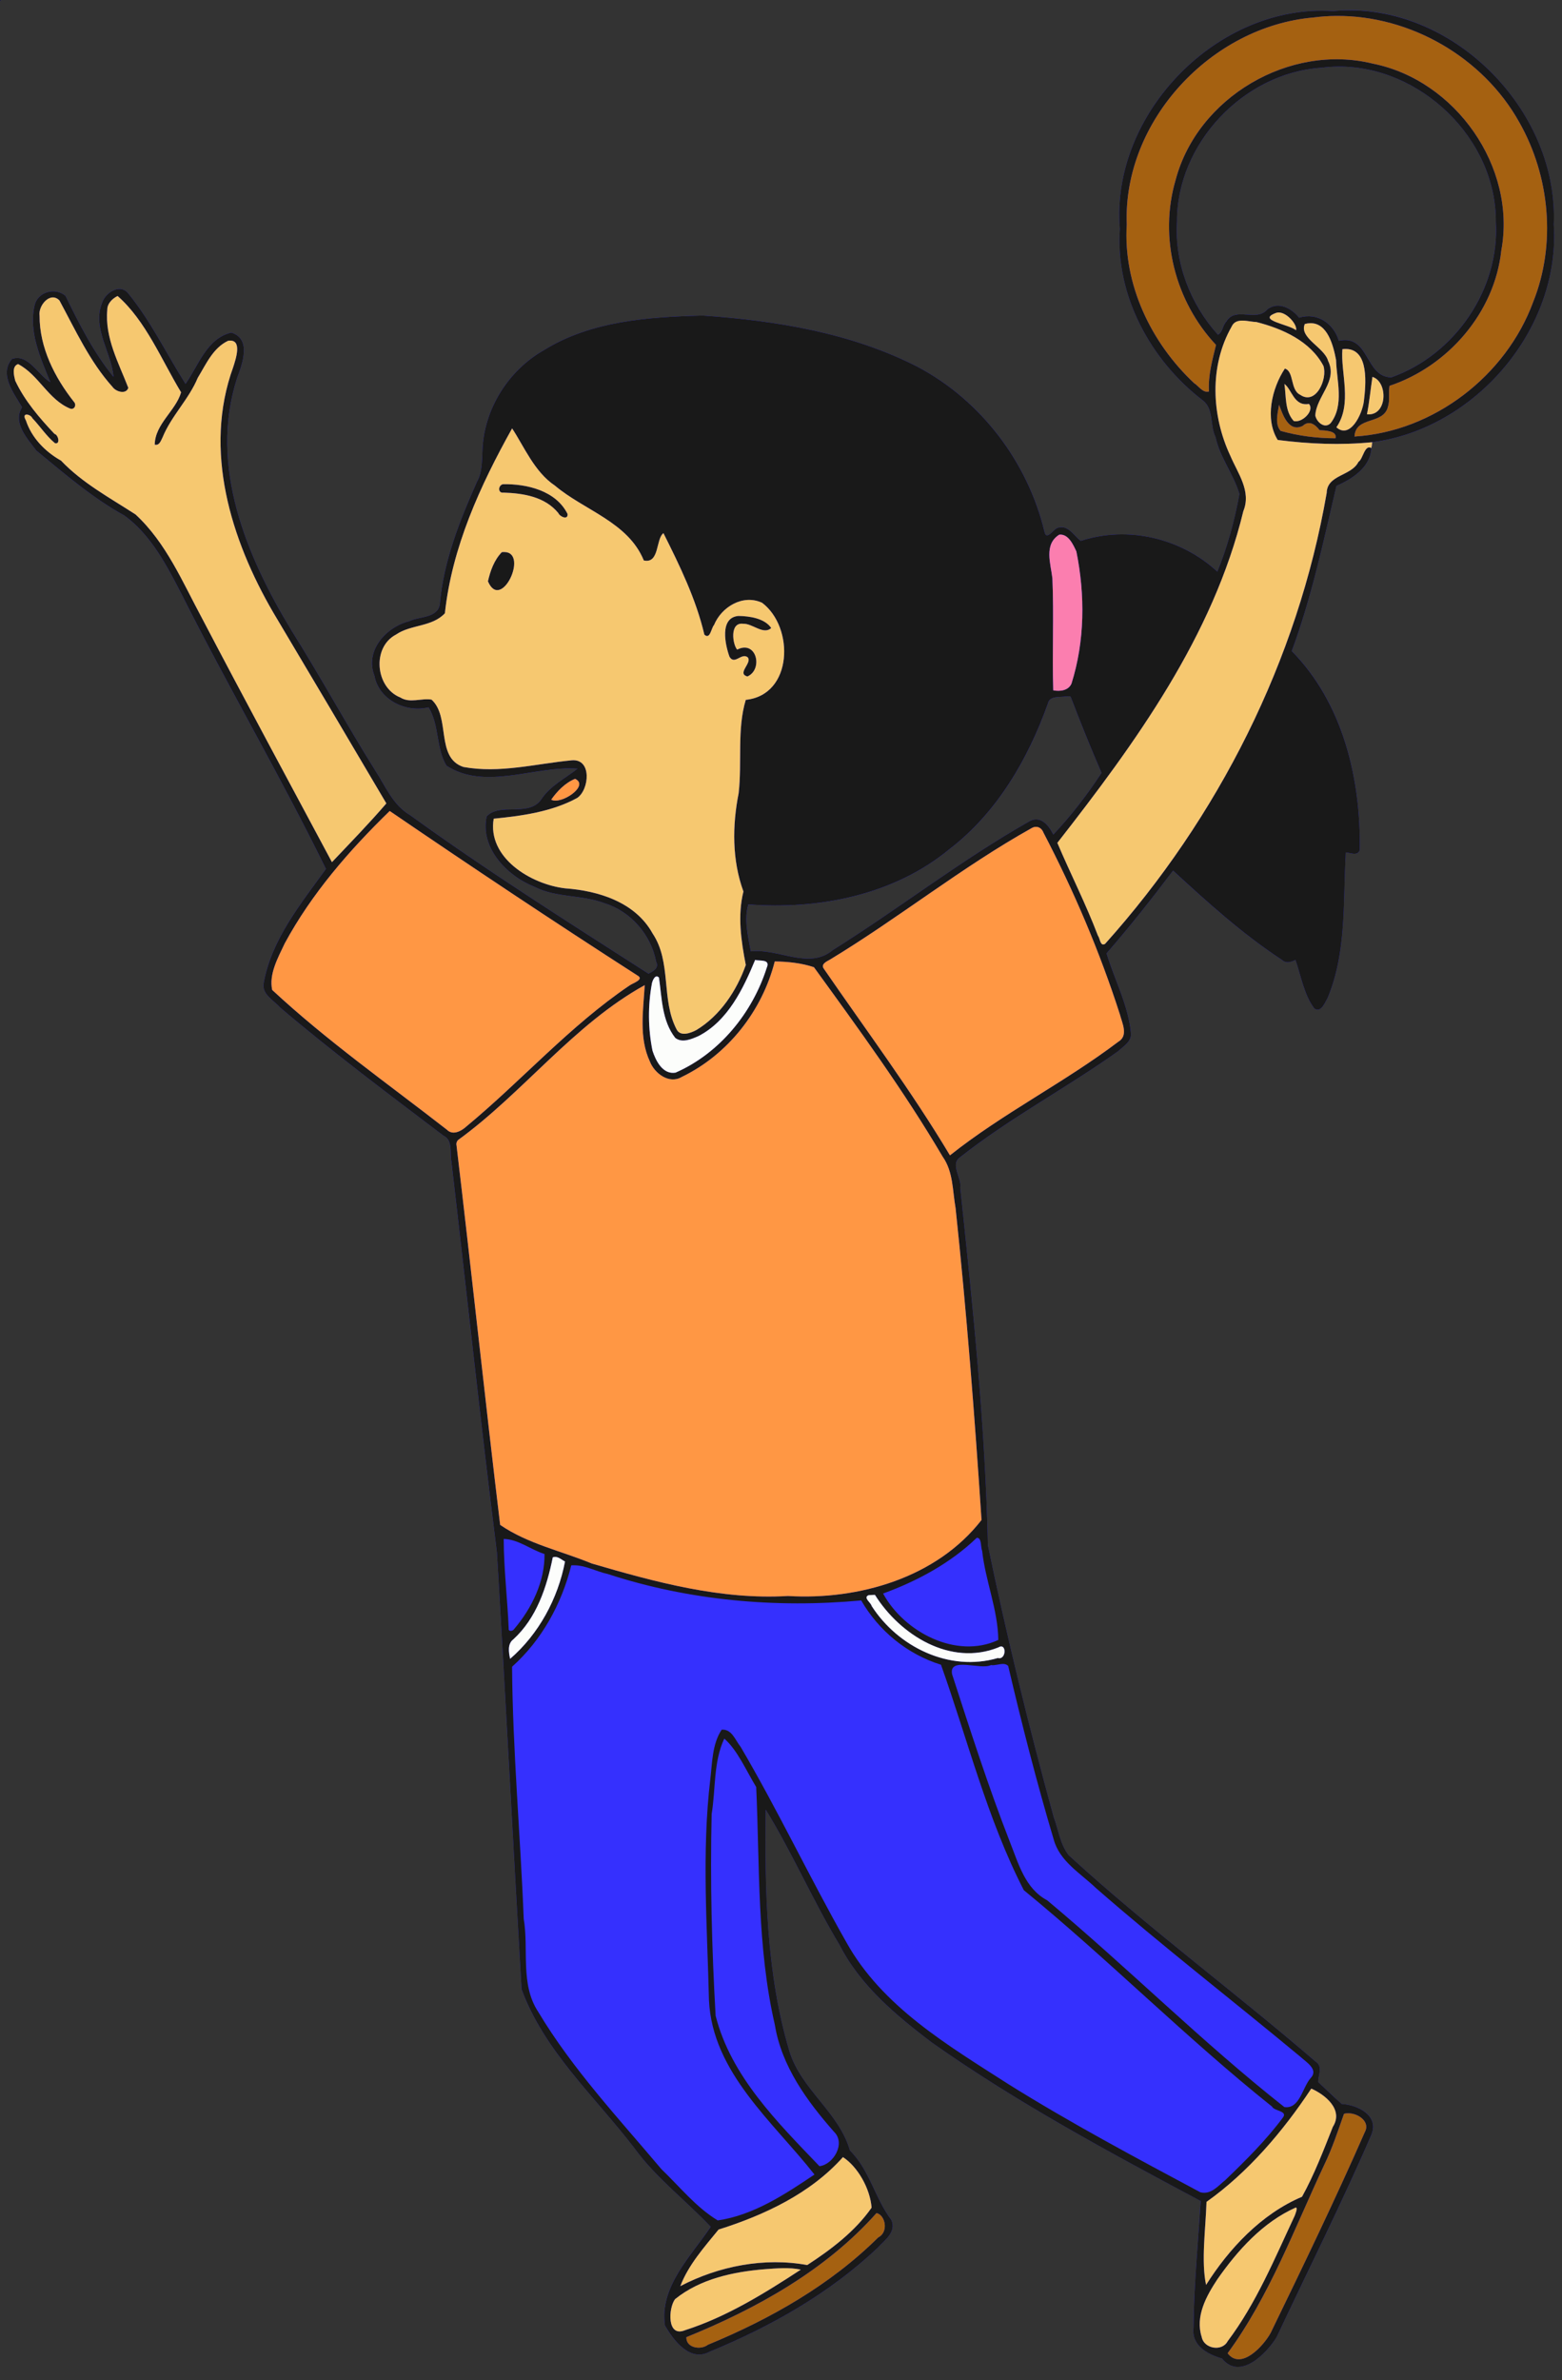
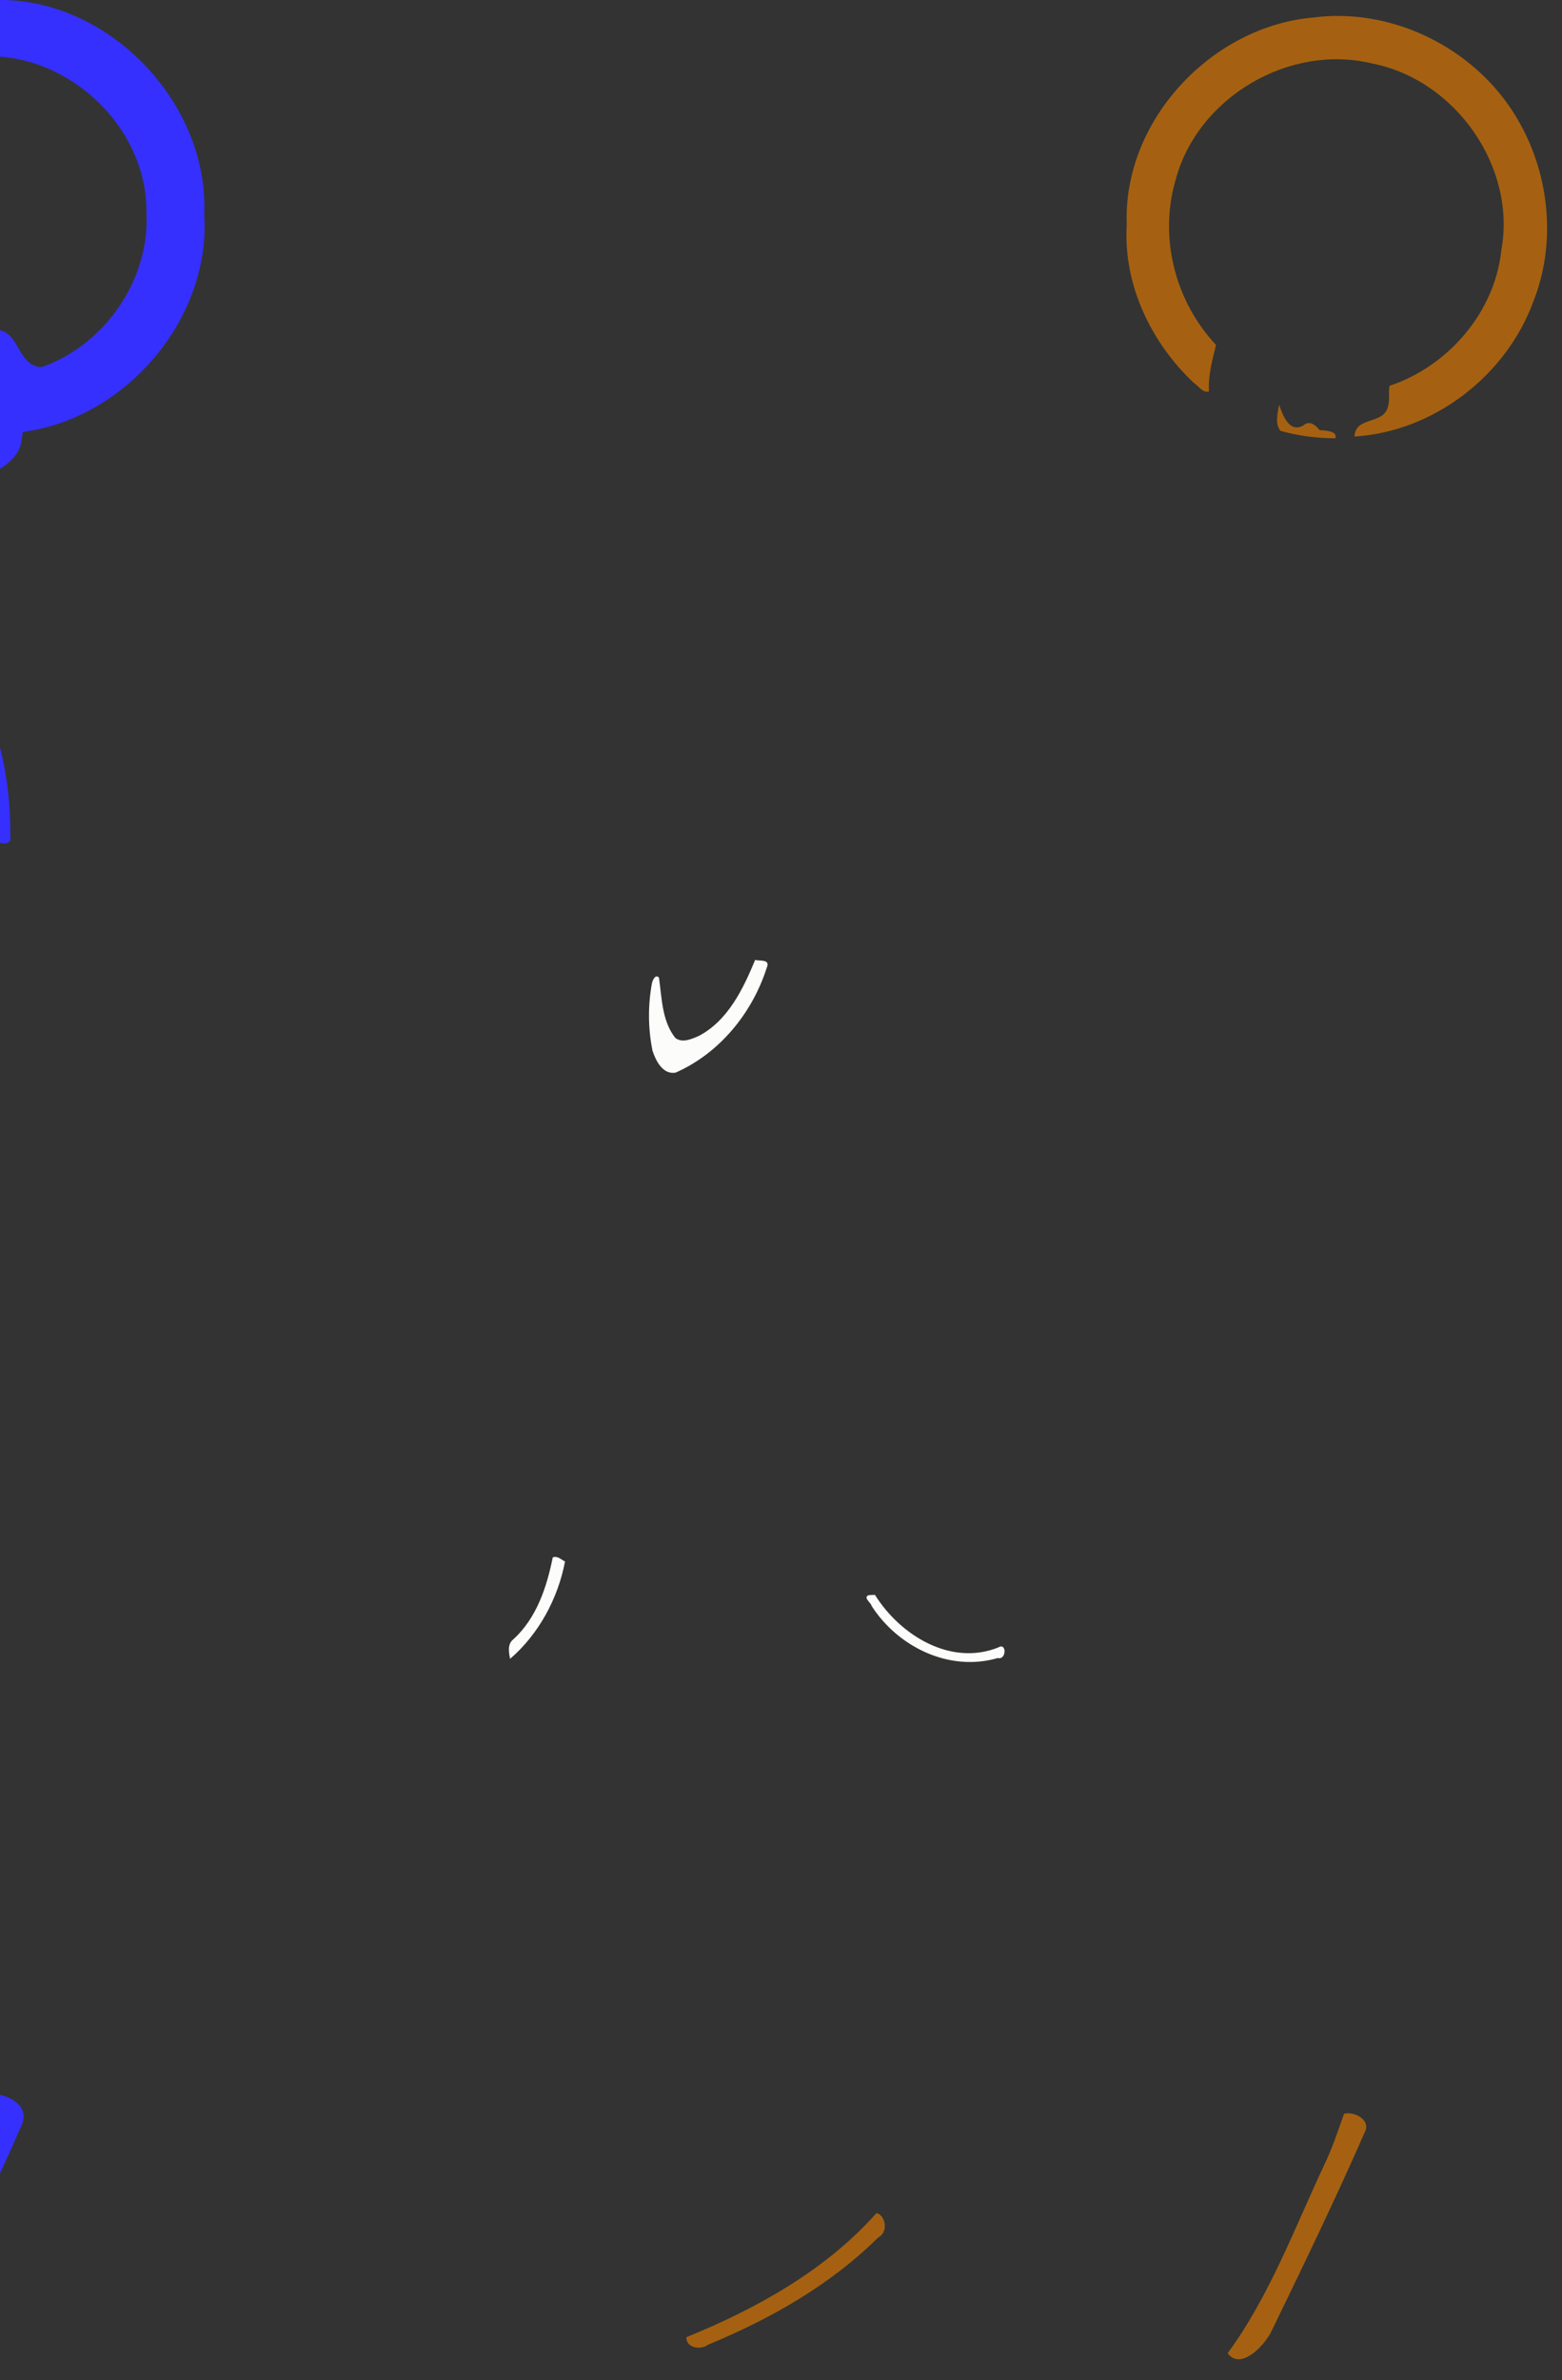
<svg xmlns="http://www.w3.org/2000/svg" id="svg2" height="1706pt" width="1120pt" version="1.1" viewBox="0 0 1120 1706">
  <rect x="0" y="0" width="1120" height="1706" fill="#333333" stroke="none" />
  <g id="g4231">
    <g>
-       <path id="rect4228" d="m0 0v0.78c0.19-0.2 0.58-0.59 0.78-0.78h-0.78zm967.62 7.389c-3.891 0.004-7.801 0.188-11.725 0.561-82.8-5.52-159.79 73.64-152.9 156.1-3.33 47.87 22.239 94.59 59.719 123.17 7.8 6.27 4.75 17.829 8.92 26.109 3.06 14.69 12.91 26.641 17.12 40.791-3.44 18.94-8.57 37.759-15.85 55.639-25.96-24.02-64.199-33.129-97.959-22.039-4.75-3.37-9.191-12.261-17.031-9.211-2.95 1.41-7.729 9.241-9.009 2.541-11.97-49.87-45.49-93.99-90.88-118.07-47.51-24.37-101.53-33.159-154.27-36.789-38.77 1.02-79.919 3.829-113.76 24.809-25.57 14.5-43.14 42.54-44.05 72.02-0.41 7.42-0.071 15.43-3.861 22.13-12.47 28.04-24.059 57.17-26.739 88.03-1.56 10-14.8 8.61-22 12.12-16.6 4.21-31.87 21.16-24.85 39.07 3.2 17.2 22.369 26.68 38.789 22.63 7.84 12.58 5.29 29.429 12.87 41.859 27.93 18.09 63.51-0.179 93.92 2.141-8.4 6.74-19.59 12.179-25.97 22.009-8.84 12.88-30.01 1.99-39.15 12.25-4.87 22.49 14.571 42.631 34.341 50.431 15.74 8.03 34.04 5.5 50.28 11.78 18.75 5.79 33.359 22.769 36.909 41.959 2.4 4.46-2.399 6.921-5.509 8.491-57.63-37.01-115.66-73.59-171.13-113.77-12.25-7.18-17.51-20.74-24.92-32.08-20.62-32.98-39.19-67.181-59.9-100.11-32.43-53.41-59.379-118.03-39.059-180.93 3.83-10.22 10.52-28.279-4.17-32.589-17.52 4.04-23.59 23.719-32.78 36.709-13.7-21.6-24.941-45.149-41.261-65.059-5.92-7.06-16.389-0.16-18.619 7.1-7.2 18.05 6.989 35.899 8.219 52.909-14.28-17.48-24.529-37.86-34.419-58.05-7.47-6.33-19.981-2.86-22.141 6.85-4.38 18.86 4.24 37.79 11.28 55.03-8.65-4.93-15.98-20.71-27.5-16.6-9.43 11.05 1.53 24.771 7.23 34.591-6.96 11.21 3.871 22.5 10.211 31.05 20.11 16.48 40.18 33.93 63.32 46.67 19.14 14.03 30.46 36.159 41.15 56.859 33.18 66.07 70.729 130.02 103.21 196.34-18.02 25.01-38.87 50.31-44.57 81.5-1.77 8.37 7.12 12.56 11.72 17.85 37.79 32.13 77.539 61.85 117.06 91.78 7 3.38 4.53 12.329 5.72 18.339 10.93 93.39 20.93 187.2 32.65 280.3 6.26 104.42 11.581 209 17.691 313.35 16.28 44.36 52.869 77.171 81.059 114.01 15.4 21.25 36.831 37.35 54.561 56.17-14.08 21.02-36.9 43.009-32.8 70.819 5.97 10.36 17.769 26.42 31.919 18.8 43.81-17.98 85.991-41.749 120.53-74.469 5.02-5.45 13.739-11.451 9.889-20.031-11.79-15.47-15.529-35.71-29.739-49.8-7.77-27.44-35.141-43.749-43.431-71.419-16.61-55.74-17.659-115.87-16.909-172.85 18.44 29.75 34.05 65.67 52.9 96.85 14.81 29.18 40.42 50.559 66.08 69.939 61.02 43.15 127.05 78.571 192.83 113.66-1.78 30.24-4.75 60.48-5.13 90.78-1.54 12.82 9.92 19.08 20.45 22.13 12.86 15.9 31.91-3.381 39.15-15.241 22.78-48.35 46.8-96.15 68.05-145.2 5.57-14.06-10.229-21.419-21.339-21.909-5.71-5.07-11.131-10.621-16.841-15.691-0.19-5.15 3.701-11.049-1.909-14.839-58.27-50.16-120.35-95.91-177.04-147.92-6.15-7.79-7.319-18.21-10.709-27.3-17.74-64.43-33.691-129.39-47.191-194.84-1.84-85.09-10.79-171.06-19.83-256.14 1.23-7.08-7.64-16.941 0-22.011 35.64-28.18 76.1-49.52 113.05-75.85 3.74-3.41 9.61-6.82 9.4-12.63-1.79-20.1-11.96-38.93-17.52-57.62 16.64-19.13 32.381-39.069 47.641-59.309 24.55 22.69 49.879 45.469 78.019 63.959 2.95 2.87 6.62 1.591 9.8 0.111 4.06 11.63 5.971 24.59 13.411 34.67 4.8 3.7 7.829-4.311 9.739-7.791 13.64-32.83 10.871-69.34 12.861-103.95 3.54 0.18 8.179 2.76 10.039-1.57 0.85-51.11-11.89-105.43-48.7-142.81 14.11-38.28 22.69-78.61 31.95-118.38 11.34-4.89 24.6-13.42 25.05-27.15 0.34-1.37 0.59-2.761 0.7-4.161 73.85-9.6 134.99-81.12 130.1-156 3.4-79.255-67.4-153.71-146.48-153.63zm-8.162 40.347c58.902-0.505 113.44 51.503 113.1 111.18 2.94 48.46-29.52 95.509-74.95 111.59-19.12-0.26-15.321-31.08-37.591-26.2-3.7-12.36-15.429-20.619-28.519-16.559-5.37-6.65-14.59-11.989-22.7-6.059-7.99 9.55-22.75-2.36-29.45 8.73-2.6 2.69-2.82 8.04-6.1 9.5-19.61-21.85-31.19-51.36-29.35-80.9-0.32-56.02 47.849-106.89 103.74-110.47 3.951-0.514 7.897-0.78 11.823-0.814zm-202.67 337.65c-0.522 0.511-0.988 1.045-1.401 1.6 0.414-0.555 0.878-1.089 1.4-1.6zm9.552 113.72c0.733-0.029 1.372 0.112 1.567 0.902 6.94 18.14 14.21 36.181 21.93 53.991-10.14 15.5-21.84 30.72-34.57 44.23-3.38-6.99-9.449-14.05-17.339-9.4-48.86 27.69-93.27 62.469-140.85 92.239-16.92 14.31-39.221-1.479-58.741 0.861-1.92-10.91-5-22.64-1.75-33.63 50.52 3.88 104.26-6.65 144.15-39.57 34.03-26.1 56.31-64.37 70.6-104.25 1.23-5.95 8.35-4.541 12.88-5.261 0.565 0.115 1.391-0.082 2.123-0.111z" fill="#3530fe" />
-       <path id="path4" d="m0 0v0.975c0.237-0.25 0.725-0.737 0.975-0.975h-0.975zm1209.5 9.236c-4.8 0.005-9.7 0.235-14.6 0.701-103.5-6.9-199.77 92.052-191.2 195.12-4.12 59.84 27.8 118.24 74.7 153.97 9.7 7.83 5.9 22.28 11.1 32.63 3.9 18.36 16.2 33.3 21.4 50.99-4.3 23.68-10.7 47.2-19.8 69.55-32.4-30.03-80.2-41.41-122.42-27.55-5.94-4.21-11.49-15.33-21.29-11.51-3.69 1.76-9.67 11.55-11.27 3.17-14.96-62.33-56.86-117.49-113.59-147.59-59.39-30.46-126.92-41.44-192.84-45.98-48.47 1.27-99.9 4.78-142.2 31.01-31.96 18.13-53.93 53.18-55.06 90.03-0.52 9.27-0.09 19.28-4.83 27.66-15.59 35.05-30.07 71.46-33.42 110.03-1.95 12.5-18.5 10.77-27.5 15.15-20.75 5.27-39.84 26.46-31.07 48.84 4 21.5 27.96 33.35 48.49 28.29 9.8 15.73 6.61 36.79 16.09 52.32 34.91 22.62 79.39-0.22 117.4 2.68-10.5 8.43-24.49 15.22-32.47 27.51-11.04 16.1-37.51 2.49-48.93 15.31-6.09 28.12 18.21 53.29 42.92 63.04 19.68 10.04 42.55 6.88 62.85 14.73 23.44 7.24 41.7 28.46 46.14 52.45 3 5.57-3 8.65-6.89 10.61-72.02-46.26-144.56-91.99-213.9-142.21-15.31-8.98-21.89-25.93-31.15-40.1-25.77-41.23-48.99-83.98-74.87-125.14-40.54-66.76-74.23-147.54-48.83-226.16 4.79-12.78 13.15-35.35-5.21-40.74-21.9 5.05-29.49 29.65-40.97 45.89-17.13-27-31.18-56.44-51.58-81.33-7.4-8.82-20.487-0.2-23.274 8.88-9 22.56 8.734 44.87 10.274 66.13-17.851-21.84-30.662-47.32-43.024-72.56-9.338-7.91-24.976-3.57-27.676 8.56-5.475 23.58 5.3 47.24 14.1 68.79-10.813-6.16-19.975-25.89-34.375-20.75-11.788 13.81 1.912 30.97 9.037 43.24-8.7 14.01 4.838 28.13 12.763 38.81 25.138 20.6 50.226 42.42 79.155 58.34 23.92 17.54 38.07 45.2 51.43 71.07 41.48 82.59 88.41 162.53 129.01 245.43-22.52 31.26-48.58 62.89-55.71 101.88-2.21 10.46 8.9 15.7 14.65 22.31 47.24 40.16 96.93 77.31 146.33 114.76 8.75 4.2 5.66 15.4 7.15 22.9 13.66 116.7 26.16 234 40.81 350.4 7.82 130.5 14.48 261.2 22.11 391.6 20.35 55.5 66.09 96.5 101.33 142.6 19.25 26.5 46.04 46.7 68.2 70.2-17.6 26.3-46.13 53.7-41 88.5 7.46 12.9 22.21 33 39.9 23.5 54.76-22.5 107.49-52.2 150.66-93.1 6.28-6.8 17.17-14.3 12.36-25-14.74-19.4-19.41-44.7-37.17-62.3-9.71-34.3-43.93-54.7-54.29-89.2-20.76-69.7-22.07-144.9-21.14-216.1 23.05 37.2 42.57 82.1 66.13 121.1 18.51 36.4 50.52 63.1 82.6 87.4 76.27 53.9 158.81 98.2 241.06 142.1-2.3 37.8-6 75.6-6.4 113.4-2 16.1 12.4 23.9 25.5 27.7 16.1 19.9 39.9-4.2 49-19.1 28.4-60.4 58.5-120.2 85-181.5 7-17.5-12.8-26.7-26.6-27.4-7.2-6.3-14-13.2-21.1-19.6-0.2-6.4 4.6-13.8-2.4-18.5-72.8-62.7-150.4-119.9-221.29-184.9-7.69-9.8-9.15-22.8-13.38-34.1-22.18-80.6-42.12-161.8-58.99-243.6-2.3-106.4-13.49-213.8-24.79-320.2 1.54-8.8-9.55-21.1 0-27.5 44.55-35.2 95.13-61.88 141.35-94.79 4.6-4.26 12-8.52 11.7-15.79-2.2-25.12-14.94-48.66-21.89-72.02 20.79-23.91 40.49-48.84 59.59-74.14 30.7 28.36 62.3 56.84 97.5 79.95 3.7 3.59 8.3 1.99 12.2 0.14 5.1 14.54 7.5 30.74 16.8 43.34 6 4.62 9.8-5.39 12.2-9.74 17-41.04 13.6-86.67 16.1-129.94 4.4 0.23 10.2 3.45 12.5-1.96 1.1-63.89-14.9-131.79-60.9-178.51 17.7-47.85 28.4-98.26 40-147.98 14.1-6.11 30.7-16.77 31.3-33.93-6.1-3.45-7.4 10.01-11.5 12.38-6.4 12.9-28.1 11.34-28.5 27.84-26 150.11-97.1 290.89-198.61 404.04-4.45 2.67-4.46-4.88-6.38-7.22-10.75-28.35-24.61-55.46-36.41-83.27 69.8-89.33 139.6-185.16 166.7-297.23 7.3-17.87-4.9-33.68-11.6-49.46-17-36.15-19-80.56 1.1-115.85 3.9-8.76 15.1-4.25 22.2-4.13 23.4 5.95 48.4 17.13 60.1 39.33 3.8 11.75-6.8 35.65-20.9 25.84-9-4.28-5.3-21.02-13.7-23.45-11.7 17.74-18.1 45.17-6.4 63.95 28.1 3.62 56.5 4.81 84.7 2.02 92.4-12 168.8-101.4 162.7-195 4.3-99.01-84.2-192.08-183.1-191.98zm-11.9 5.047c66.4-0.551 131.7 37.095 164.1 95.247 27.4 48.21 33.2 109.18 12.5 160.93-24.4 66.34-89.3 116.33-160.2 120.68 1-18.59 25.9-10.19 30-26.68 1.9-6.06 0.3-12.54 1.4-18.74 52.5-17.48 94.3-65.78 100.2-121.31 13.8-74.84-41.1-152.61-115.1-167.38-74.6-18.442-157.2 30.145-176.8 104.19-15.2 51.58-0.4 108.93 36.2 147.83-3.3 13.69-7.2 27.37-6.3 41.7-5.5 1.66-9.3-4.99-13.3-7.41-38.6-36.09-63.8-88.65-60.4-142.14-3.6-92.69 75.6-177.5 167.1-185.5 6.8-0.895 13.7-1.36 20.6-1.417zm1.7 45.387c73.6-0.632 141.8 64.38 141.4 138.98 3.7 60.58-36.9 119.39-93.7 139.49-23.9-0.33-19.2-38.85-47-32.75-4.6-15.45-19.3-25.78-35.6-20.7-6.7-8.31-18.3-14.99-28.4-7.58-10 11.94-28.4-2.95-36.8 10.92-3.3 3.36-3.5 10.05-7.6 11.87-24.6-27.31-39-64.2-36.7-101.12-0.4-70.03 59.8-133.62 129.6-138.09 5-0.645 9.9-0.978 14.8-1.02zm-1093.9 205.54c25.26 22.14 39.31 57.15 56.92 86.32-4.76 16.51-23.41 28.41-23.61 46.9 4.24 1.01 5.52-3.69 7.02-6.57 7.89-19.28 23.55-34.11 31.54-53.36 7.38-12.08 13.64-26.77 27.17-33.14 13.43-2.18 6.73 16.83 4.58 23.65-26.99 74.3-2.18 154.36 35.92 219.81 33.9 56.94 67.71 113.96 101.35 171.04-15.5 18.04-32.62 35.6-48.75 52.64-38.59-72.22-78.24-145.52-116.46-218.57-17.48-32.39-32.01-67.46-59.56-92.96-23.011-14.91-47.723-28.18-66.785-48.23-14.175-7.96-26.362-20.41-31.512-36.06-4.463-7.62 4.3-5.65 5.775-2 6.975 7.27 12.5 15.98 20.287 22.42 5.138 1.27 2.901-7.65-0.412-8.31-13.575-14.39-26.739-29.66-35.226-47.7-1.088-4.41-3.312-12.86 2.588-14.88 18.587 9.73 27.05 31.91 46.687 39.91 3.825 1.3 5.888-3.37 3.4-6.01-17.374-21.97-30.887-48.66-30.849-77.22-1.4-8.93 9.536-22.15 17.799-13.7 14.387 26.61 27.2 54.8 47.588 77.49 2.91 4.26 12.14 7.11 14.14 0.81-8.69-22.46-21.127-44.89-18.84-69.83-0.087-5.62 4.49-10.13 9.24-12.45zm1041 14.79c7.6 0.3 16.7 11.39 15.2 15.9-6-5.26-35.3-8.95-18.4-15.31 1-0.45 2.1-0.63 3.2-0.59zm28.2 9.58c15.4-0.11 20.5 20.24 22.9 32.92 0.5 18.39 7.5 40.5-4.8 56.57-5.3 5.57-12.7-0.86-13.8-6.81 0.9-17.3 20.4-30.65 11.5-48.82-3.3-12.25-26.3-20.61-20.9-33.14 1.8-0.48 3.5-0.71 5.1-0.72zm31.9 23.11c20.9 0.41 17.7 32.31 15.9 47.02-1.5 11.59-12.3 34-24.6 23.17 14.6-21.03 3.6-49.28 5.4-70.02 1.2-0.13 2.3-0.19 3.3-0.17zm23.6 25.01c14.2 4.27 13.6 35.4-4.9 33.51 2.2-11.08 3.2-22.36 4.9-33.51zm-78.9 6.3c6.8 4.92 8.4 20.23 22 17.93 5.3 5.97-6.2 17.33-13.6 15.32-8.2-8.99-6.7-22.05-8.4-33.25zm-4.8 18.62c2.8 7.18 8 25.38 21.2 18.99 5.6-5.21 11-1.55 15.1 3.8 4.3 0.35 16.1 0.29 14.3 7.28-16.6 0.02-33.2-2.13-49.2-6.6-5.4-6.1-2.6-15.98-1.4-23.47zm-687.39 21.22c10.83 16.41 19.99 38.96 38.37 51.27 26.46 22.33 65.6 32.65 79.67 67.07 14.24 3.17 10.61-19.44 17.61-24.46 14.61 29.14 29.19 59.06 36.66 90.89 5.24 4.84 6.07-5.81 8.68-8.62 6.68-16.25 25.94-27.86 43.07-19.9 29.08 21.95 27.68 82.62-14.63 86.97-7.95 26.29-3.24 56.03-6.38 83.6-5.78 29.16-5.97 60.12 4.28 88.12-5.41 21.77-2.08 44.19 2.12 65.86-8.23 23.11-23.02 45.42-44.3 58.27-5.21 2.79-14.37 6.16-17.75-0.62-14.06-26.87-4.23-60.18-21.51-85.94-15.46-28-48.38-38.21-78.33-40.39-30.7-3.55-70.03-27.51-64.06-62.42 24.73-2.45 52.11-6.09 74.84-18.59 10.92-7.34 13.41-35.51-5.06-33.7-32.19 3.09-64.51 11.92-96.95 5.95-25.16-8.39-11.29-44.76-28.58-60.36-9.22-1.49-19.35 3.5-27.92-1.89-22.28-8.78-25.8-44.83-3.94-56.35 13.39-9.2 32.4-6.75 43.86-19.11 6.33-59.11 31.59-114.34 60.25-165.65zm-8.15 50.01c-4.53 0.9-4.82 8.36 0.49 7.53 17.84 0.61 37.04 3.62 49.09 18.34 1.31 3.2 8.76 6.58 8.28 0.84-10.35-20.94-36.51-27.12-57.86-26.71zm499.3 45.16c7.61-0.24 11.76 9.01 14.58 15.09 7.9 39.06 7.64 80.31-4.4 118.5-2.86 6.26-10.27 7.05-16.33 5.95-1.04-33.46 0.68-66.97-0.77-100.43-1.45-12.9-7.88-30.37 6.17-39.06 0.25-0.03 0.5-0.04 0.75-0.05zm-498.12 15.61c-0.71-0.01-1.47 0.03-2.29 0.14-6.84 7.06-10.25 16.7-12.4 26.09 11.71 27.62 36.85-25.97 14.69-26.23zm209.81 57.26c-17.23 1.51-11.85 26.04-7.99 36.59 4.52 7.62 10.58-3.72 16.17 0.35 4.82 4.85-10.14 14.66-0.09 17.29 14.26-6.26 8.2-32.98-9.2-24.06-3.98-4.16-7.19-24.81 5.4-23.15 8.25-0.4 18.18 10.32 25.11 3.79-5.9-8.74-19.54-10.67-29.4-10.81zm296.07 71.99c0.91-0.03 1.71 0.14 1.96 1.13 8.67 22.68 17.76 45.23 27.41 67.49-12.68 19.37-27.3 38.4-43.22 55.29-4.22-8.74-11.81-17.57-21.67-11.75-61.07 34.61-116.59 78.08-176.06 115.29-21.15 17.89-49.03-1.84-73.43 1.08-2.4-13.64-6.25-28.3-2.19-42.04 63.15 4.85 130.33-8.31 180.19-49.46 42.54-32.62 70.39-80.46 88.25-130.31 1.54-7.44 10.44-5.68 16.1-6.58 0.71 0.15 1.74-0.1 2.66-0.14zm-442.47 73.97c13.31 6.12-12.67 23.56-21.4 18.66 5.04-7.28 12.57-15.17 21.4-18.66zm-166.17 28.81c72.4 49.43 147.32 99.35 221.84 147.26 6.92 3.69-3.99 6.94-6.88 9.08-53.58 36.22-96.6 85.27-146.2 126.31-4.68 4.3-12.24 8.3-17.53 2.9-52.69-41.06-107.62-79.69-156.54-125.2-3.11-14.08 5.18-28.9 11.27-41.78 24.12-44.6 57.87-83.39 94.04-118.57zm578.89 14.21c3.22-0.19 5.89 1.99 7.09 5.21 27.23 52.2 50.44 106.66 68.44 162.71 2 7.86 8 19.2-1.5 24.71-48.31 36.59-103.24 63.91-150.77 101.71-34.59-57.86-75-111.91-113.15-167.39-2.7-3.96 2.66-6.36 5.41-7.88 61.7-37.29 118.16-82.87 181.11-118.03 1.16-0.64 2.29-0.97 3.37-1.04zm-251.32 119.21c3.54 1.23 13.96-1.08 10.39 6.97-12.89 40.56-42.41 76.81-81.78 94.05-11.43 1.89-17.7-10.62-20.64-19.7-4.01-19.87-4.18-40.59-0.46-60.53 0.64-2.67 3.05-8.27 6.25-4.95 2.65 18.35 2.6 38.68 14.58 54.02 6.11 4.88 14.45 1.17 20.72-1.53 26.55-13.61 40.26-42.61 50.94-68.33zm17.55 1.38c11.71 0.17 24.06 1.42 35.13 5.19 40.11 55.32 80.62 110.71 115.31 169.66 9.61 13.5 8.84 30.5 11.62 46.1 9.9 93 17.11 186.3 23.26 279.5-40.23 51.8-110.07 71.9-173.44 68.1-60.14 3.6-119.04-12.5-175.88-29.1-27.36-11.3-57.58-17.7-82.11-34.6-13.65-113.3-25.68-226.8-39.13-340.2-0.41-1.6 0.19-3.2 1.22-4.5 58.71-42.6 103.53-103.54 167.48-138.92-1.32 22.71-5.36 47.12 4.65 68.52 4.14 10.6 17.35 20.49 28.55 13.74 41.3-19.9 72.1-59.22 83.34-103.49zm181.44 516.45c4.09 0.1 3.02 8.1 4.46 11.8 2.96 26.9 14.15 52.7 14.46 79.7-37.65 17.6-84.57-7.2-103.26-41.6 30.42-11.1 60.28-27.1 83.93-49.9h0.41zm-424.38 1c13.18 0.3 24.2 9.6 36.58 13.5 0.41 24.4-11.41 48.7-27.2 67.2-1.09 2-5.38 2.7-4.9-0.5-1.14-26.8-4.4-53.4-4.48-80.2zm46.19 16.1c3.13 0 6.03 2.8 8.76 4.1-6.24 33.1-23.62 65.2-49.19 87.2-1.28-5.9-2.52-13.4 2.94-17.5 20.75-19 29.88-46.6 35.29-73.4 0.74-0.3 1.48-0.4 2.2-0.4zm16.49 7.5c10.59-0.1 20.32 5.6 30.58 7.8 73.15 23.9 150.82 30.7 227.16 23.7 15.76 27.3 41.37 48.2 71.51 57.6 23.91 67 41.38 138.1 74.25 202 75.88 62.1 145.56 132.5 222.46 193.9 1.9 4.1 14.3 3.8 9.8 9.8-15.2 20.4-33.3 38.4-51.6 56-6.5 5.2-12.9 13.4-22.4 11-58-31-116.21-62-172.09-96.9-54.01-34.7-113.18-69.4-145.26-127.2-32.76-57.7-61.15-117.9-94.77-175.1-4.7-5.7-7.79-16.1-16.96-15.3-8.55 13.1-8.38 29.3-10.17 44.3-7.81 65.7-2.77 132-1.21 198 2.97 64.8 57.66 109.2 94.57 156.3-26.36 17.7-54.8 36.5-86.72 41.1-19.6-11.9-34.13-30.3-50.53-46-38.32-45.5-79.66-89.6-110.37-140.9-16.3-24.7-8.31-55.7-12.99-83.4-2.94-75.3-9.89-150.4-10.44-225.8 26.69-23.9 44.45-56.4 53.05-90.8 0.72-0.1 1.43-0.1 2.13-0.1zm270.05 26.5c22.56 36 67.7 64.3 110.63 47.1 7.63-4.7 7.29 11.6-0.52 9.5-43.34 12.7-89.5-9.9-113.09-46.7-0.56-3-7.92-7.4-2.71-9.6 1.42-0.1 4.26-0.3 5.69-0.3zm115.11 61.9c1.63 0.1 3.12 0.5 4.34 1.8 12.18 52 25.48 104.1 40.77 155.4 5.25 19.6 23.97 30.3 37.77 43.5 59.72 52.2 122.52 100.7 183.52 151.4 5.2 4.8 16.5 11.4 8.9 19.1-7.3 8.4-9.8 28-23.5 25.8-73.8-58.2-140.4-125-212.51-185.2-19.98-10.6-25.81-33.3-33.59-52.7-19.2-49.2-35.3-99.5-51.6-149.7-3.51-16.3 25.61-3.7 34.8-8.4 3.28 0.6 7.51-1.1 11.1-1zm-250.14 66.9c11.7 10.1 19.85 29 28.62 43.4 3.22 70.9 0.61 143.3 16.72 213.1 6.06 37.1 28.71 68.1 52.94 95.7 10.97 10.5-0.67 29.6-12.97 30.9-37.55-39.2-79.37-80.6-93.06-134.8-3.44-60.1-4.97-120.4-3.56-180.7 3.69-22.4 1.49-46.7 11.31-67.6zm526.14 313.6c12.3 5.4 29.2 18.8 19.3 34.3-8.4 21.2-16.6 42.7-27.6 62.6-36.6 15.5-65.6 46.7-86 79-4.5-21.2-0.4-49.9 0.4-74.4 37.2-26.4 68.5-63.1 93.9-101.5zm33 22.1c9.1-0.1 20.2 7.7 14.9 17-26.6 60.6-55.4 120.2-84.3 179.7-6.2 11.5-26.6 34-38.6 18.3 37.5-51.1 59.8-111.7 86.7-169 7.1-14.7 12.2-30.2 17.6-45.5 1.2-0.4 2.4-0.5 3.7-0.5zm-452.76 39.3c13.2 8.6 24.31 28 25.67 45.3-14.8 21.2-36.19 37.4-57.7 51.4-38.2-7-79.14 0.8-113.75 18.9 7.3-19.1 21.52-35 34.3-50.7 40.96-12.9 82.46-32.3 111.48-64.9zm405.76 45.2c2.2-0.1-0.2 5.5-0.9 7.4-18 38.4-34.4 78.3-60.1 112.4-5.1 9.6-21.3 6.6-23.2-3.8-6-18.4 4.1-36.7 14-51.7 18.2-26 40.7-51.1 70.2-64.3zm-375.7 4.9c7.95 1.7 11.11 17.1 1.56 21.8-43.01 42.7-96.91 73.2-152.67 96.2-6.63 5.1-19.71 2.7-19.3-6.8 62.77-25.5 124.97-60 170.41-111.2zm-83.78 49.4c5.36-0.1 10.71 0.2 15.96 1.3-32.47 21.2-66.56 42.4-103.84 54.3-16.25 6.7-14.95-19.6-8.93-27.8 22.6-18.3 52.4-24.6 80.79-26.9 5.29-0.4 10.66-0.8 16.02-0.9z" transform="scale(.8)" fill="#191919" />
+       <path id="rect4228" d="m0 0v0.78c0.19-0.2 0.58-0.59 0.78-0.78h-0.78zc-3.891 0.004-7.801 0.188-11.725 0.561-82.8-5.52-159.79 73.64-152.9 156.1-3.33 47.87 22.239 94.59 59.719 123.17 7.8 6.27 4.75 17.829 8.92 26.109 3.06 14.69 12.91 26.641 17.12 40.791-3.44 18.94-8.57 37.759-15.85 55.639-25.96-24.02-64.199-33.129-97.959-22.039-4.75-3.37-9.191-12.261-17.031-9.211-2.95 1.41-7.729 9.241-9.009 2.541-11.97-49.87-45.49-93.99-90.88-118.07-47.51-24.37-101.53-33.159-154.27-36.789-38.77 1.02-79.919 3.829-113.76 24.809-25.57 14.5-43.14 42.54-44.05 72.02-0.41 7.42-0.071 15.43-3.861 22.13-12.47 28.04-24.059 57.17-26.739 88.03-1.56 10-14.8 8.61-22 12.12-16.6 4.21-31.87 21.16-24.85 39.07 3.2 17.2 22.369 26.68 38.789 22.63 7.84 12.58 5.29 29.429 12.87 41.859 27.93 18.09 63.51-0.179 93.92 2.141-8.4 6.74-19.59 12.179-25.97 22.009-8.84 12.88-30.01 1.99-39.15 12.25-4.87 22.49 14.571 42.631 34.341 50.431 15.74 8.03 34.04 5.5 50.28 11.78 18.75 5.79 33.359 22.769 36.909 41.959 2.4 4.46-2.399 6.921-5.509 8.491-57.63-37.01-115.66-73.59-171.13-113.77-12.25-7.18-17.51-20.74-24.92-32.08-20.62-32.98-39.19-67.181-59.9-100.11-32.43-53.41-59.379-118.03-39.059-180.93 3.83-10.22 10.52-28.279-4.17-32.589-17.52 4.04-23.59 23.719-32.78 36.709-13.7-21.6-24.941-45.149-41.261-65.059-5.92-7.06-16.389-0.16-18.619 7.1-7.2 18.05 6.989 35.899 8.219 52.909-14.28-17.48-24.529-37.86-34.419-58.05-7.47-6.33-19.981-2.86-22.141 6.85-4.38 18.86 4.24 37.79 11.28 55.03-8.65-4.93-15.98-20.71-27.5-16.6-9.43 11.05 1.53 24.771 7.23 34.591-6.96 11.21 3.871 22.5 10.211 31.05 20.11 16.48 40.18 33.93 63.32 46.67 19.14 14.03 30.46 36.159 41.15 56.859 33.18 66.07 70.729 130.02 103.21 196.34-18.02 25.01-38.87 50.31-44.57 81.5-1.77 8.37 7.12 12.56 11.72 17.85 37.79 32.13 77.539 61.85 117.06 91.78 7 3.38 4.53 12.329 5.72 18.339 10.93 93.39 20.93 187.2 32.65 280.3 6.26 104.42 11.581 209 17.691 313.35 16.28 44.36 52.869 77.171 81.059 114.01 15.4 21.25 36.831 37.35 54.561 56.17-14.08 21.02-36.9 43.009-32.8 70.819 5.97 10.36 17.769 26.42 31.919 18.8 43.81-17.98 85.991-41.749 120.53-74.469 5.02-5.45 13.739-11.451 9.889-20.031-11.79-15.47-15.529-35.71-29.739-49.8-7.77-27.44-35.141-43.749-43.431-71.419-16.61-55.74-17.659-115.87-16.909-172.85 18.44 29.75 34.05 65.67 52.9 96.85 14.81 29.18 40.42 50.559 66.08 69.939 61.02 43.15 127.05 78.571 192.83 113.66-1.78 30.24-4.75 60.48-5.13 90.78-1.54 12.82 9.92 19.08 20.45 22.13 12.86 15.9 31.91-3.381 39.15-15.241 22.78-48.35 46.8-96.15 68.05-145.2 5.57-14.06-10.229-21.419-21.339-21.909-5.71-5.07-11.131-10.621-16.841-15.691-0.19-5.15 3.701-11.049-1.909-14.839-58.27-50.16-120.35-95.91-177.04-147.92-6.15-7.79-7.319-18.21-10.709-27.3-17.74-64.43-33.691-129.39-47.191-194.84-1.84-85.09-10.79-171.06-19.83-256.14 1.23-7.08-7.64-16.941 0-22.011 35.64-28.18 76.1-49.52 113.05-75.85 3.74-3.41 9.61-6.82 9.4-12.63-1.79-20.1-11.96-38.93-17.52-57.62 16.64-19.13 32.381-39.069 47.641-59.309 24.55 22.69 49.879 45.469 78.019 63.959 2.95 2.87 6.62 1.591 9.8 0.111 4.06 11.63 5.971 24.59 13.411 34.67 4.8 3.7 7.829-4.311 9.739-7.791 13.64-32.83 10.871-69.34 12.861-103.95 3.54 0.18 8.179 2.76 10.039-1.57 0.85-51.11-11.89-105.43-48.7-142.81 14.11-38.28 22.69-78.61 31.95-118.38 11.34-4.89 24.6-13.42 25.05-27.15 0.34-1.37 0.59-2.761 0.7-4.161 73.85-9.6 134.99-81.12 130.1-156 3.4-79.255-67.4-153.71-146.48-153.63zm-8.162 40.347c58.902-0.505 113.44 51.503 113.1 111.18 2.94 48.46-29.52 95.509-74.95 111.59-19.12-0.26-15.321-31.08-37.591-26.2-3.7-12.36-15.429-20.619-28.519-16.559-5.37-6.65-14.59-11.989-22.7-6.059-7.99 9.55-22.75-2.36-29.45 8.73-2.6 2.69-2.82 8.04-6.1 9.5-19.61-21.85-31.19-51.36-29.35-80.9-0.32-56.02 47.849-106.89 103.74-110.47 3.951-0.514 7.897-0.78 11.823-0.814zm-202.67 337.65c-0.522 0.511-0.988 1.045-1.401 1.6 0.414-0.555 0.878-1.089 1.4-1.6zm9.552 113.72c0.733-0.029 1.372 0.112 1.567 0.902 6.94 18.14 14.21 36.181 21.93 53.991-10.14 15.5-21.84 30.72-34.57 44.23-3.38-6.99-9.449-14.05-17.339-9.4-48.86 27.69-93.27 62.469-140.85 92.239-16.92 14.31-39.221-1.479-58.741 0.861-1.92-10.91-5-22.64-1.75-33.63 50.52 3.88 104.26-6.65 144.15-39.57 34.03-26.1 56.31-64.37 70.6-104.25 1.23-5.95 8.35-4.541 12.88-5.261 0.565 0.115 1.391-0.082 2.123-0.111z" fill="#3530fe" />
      <path id="path8" d="m1197.6 14.283c-6.9 0.057-13.8 0.522-20.6 1.416-91.5 8-170.7 92.811-167.1 185.5-3.4 53.49 21.8 106.05 60.4 142.14 4 2.42 7.8 9.07 13.3 7.41-0.9-14.33 3-28.01 6.3-41.7-36.6-38.9-51.4-96.25-36.2-147.83 19.6-74.045 102.2-122.63 176.8-104.2 74 14.78 128.9 92.55 115.1 167.39-5.9 55.53-47.7 103.83-100.2 121.31-1.1 6.2 0.5 12.68-1.4 18.74-4.1 16.49-29 8.09-30 26.68 70.9-4.35 135.8-54.34 160.2-120.68 20.7-51.75 14.9-112.72-12.5-160.93-32.4-58.152-97.7-95.798-164.1-95.247zm-51.2 348.34c-1.2 7.49-4 17.37 1.4 23.47 16 4.47 32.6 6.62 49.2 6.6 1.8-6.99-10-6.93-14.3-7.28-4.1-5.35-9.5-9.01-15.1-3.8-13.2 6.39-18.4-11.81-21.2-18.99zm61.9 1530.9c-1.3 0-2.5 0.1-3.7 0.5-5.4 15.3-10.5 30.8-17.6 45.5-26.9 57.3-49.2 117.9-86.7 169 12 15.7 32.4-6.8 38.6-18.3 28.9-59.5 57.7-119.1 84.3-179.7 5.3-9.3-5.8-17.1-14.9-17zm-422.7 89.4c-45.44 51.2-107.64 85.7-170.41 111.2-0.41 9.5 12.67 11.9 19.3 6.8 55.76-23 109.66-53.5 152.67-96.2 9.55-4.7 6.39-20.1-1.56-21.8z" transform="scale(.8)" fill="#a56111" />
-       <path id="path10" d="m105.39 265.21c-4.75 2.32-9.327 6.83-9.24 12.45-2.287 24.94 10.15 47.37 18.84 69.83-2 6.3-11.23 3.45-14.14-0.81-20.388-22.69-33.201-50.88-47.588-77.49-8.263-8.45-19.199 4.77-17.799 13.7-0.038 28.56 13.475 55.25 30.849 77.22 2.488 2.64 0.425 7.31-3.4 6.01-19.637-8-28.1-30.18-46.687-39.91-5.9 2.02-3.676 10.47-2.588 14.88 8.487 18.04 21.651 33.31 35.226 47.7 3.313 0.66 5.55 9.58 0.412 8.31-7.787-6.44-13.312-15.15-20.287-22.42-1.475-3.65-10.238-5.62-5.775 2 5.15 15.65 17.337 28.1 31.512 36.06 19.062 20.05 43.774 33.32 66.785 48.23 27.55 25.5 42.08 60.57 59.56 92.96 38.22 73.05 77.87 146.35 116.46 218.57 16.13-17.04 33.25-34.6 48.75-52.64-33.64-57.08-67.45-114.1-101.35-171.04-38.1-65.45-62.91-145.51-35.92-219.81 2.15-6.82 8.85-25.83-4.58-23.65-13.53 6.37-19.79 21.06-27.17 33.14-7.99 19.25-23.65 34.08-31.54 53.36-1.5 2.88-2.78 7.58-7.02 6.57 0.2-18.49 18.85-30.39 23.61-46.9-17.61-29.17-31.66-64.18-56.92-86.32zm1041 14.79c-1.1-0.04-2.2 0.14-3.2 0.59-16.9 6.36 12.4 10.05 18.4 15.31 1.5-4.51-7.6-15.6-15.2-15.9zm-32.6 7.27c-4.2-0.05-8 1.01-9.9 5.39-20.1 35.29-18.1 79.7-1.1 115.85 6.7 15.78 18.9 31.59 11.6 49.46-27.1 112.07-96.9 207.9-166.7 297.23 11.8 27.81 25.66 54.92 36.41 83.27 1.92 2.34 1.93 9.89 6.38 7.22 101.51-113.15 172.61-253.93 198.61-404.04 0.4-16.5 22.1-14.94 28.5-27.84 4.1-2.37 5.4-15.83 11.5-12.38 0.4-1.72 0.7-3.46 0.8-5.21-28.2 2.79-56.6 1.6-84.7-2.02-11.7-18.78-5.3-46.21 6.4-63.95 8.4 2.43 4.7 19.17 13.7 23.45 14.1 9.81 24.7-14.09 20.9-25.84-11.7-22.2-36.7-33.38-60.1-39.33-3.5-0.06-8.1-1.22-12.3-1.26zm60.8 2.31c-1.6 0.01-3.3 0.24-5.1 0.72-5.4 12.53 17.6 20.89 20.9 33.14 8.9 18.17-10.6 31.52-11.5 48.82 1.1 5.95 8.5 12.38 13.8 6.81 12.3-16.07 5.3-38.18 4.8-56.57-2.4-12.68-7.5-33.03-22.9-32.92zm31.9 23.11c-1-0.02-2.1 0.04-3.3 0.17-1.8 20.74 9.2 48.99-5.4 70.02 12.3 10.83 23.1-11.58 24.6-23.17 1.8-14.71 5-46.61-15.9-47.02zm23.6 25.01c-1.7 11.15-2.7 22.43-4.9 33.51 18.5 1.89 19.1-29.24 4.9-33.51zm-78.9 6.3c1.7 11.2 0.2 24.26 8.4 33.25 7.4 2.01 18.9-9.35 13.6-15.32-13.6 2.3-15.2-13.01-22-17.93zm-692.19 39.84c-28.66 51.31-53.92 106.54-60.25 165.65-11.46 12.36-30.47 9.91-43.86 19.11-21.86 11.52-18.34 47.57 3.94 56.35 8.57 5.39 18.7 0.4 27.92 1.89 17.29 15.6 3.42 51.97 28.58 60.36 32.44 5.97 64.76-2.86 96.95-5.95 18.47-1.81 15.98 26.36 5.06 33.7-22.73 12.5-50.11 16.14-74.84 18.59-5.97 34.91 33.36 58.87 64.06 62.42 29.95 2.18 62.87 12.39 78.33 40.39 17.28 25.76 7.45 59.07 21.51 85.94 3.38 6.78 12.54 3.41 17.75 0.62 21.28-12.85 36.07-35.16 44.3-58.27-4.2-21.67-7.53-44.09-2.12-65.86-10.25-28-10.06-58.96-4.28-88.12 3.14-27.57-1.57-57.31 6.38-83.6 42.31-4.35 43.71-65.02 14.63-86.97-17.13-7.96-36.39 3.65-43.07 19.9-2.61 2.81-3.44 13.46-8.68 8.62-7.47-31.83-22.05-61.75-36.66-90.89-7 5.02-3.37 27.63-17.61 24.46-14.07-34.42-53.21-44.74-79.67-67.07-18.38-12.31-27.54-34.86-38.37-51.27zm-8.15 50.01c21.35-0.41 47.51 5.77 57.86 26.71 0.48 5.74-6.97 2.36-8.28-0.84-12.05-14.72-31.25-17.73-49.09-18.34-5.31 0.83-5.02-6.63-0.49-7.53zm1.18 60.77c22.16 0.26-2.98 53.85-14.69 26.23 2.15-9.39 5.56-19.03 12.4-26.09 0.82-0.11 1.58-0.15 2.29-0.14zm209.81 57.26c9.86 0.14 23.5 2.07 29.4 10.81-6.93 6.53-16.86-4.19-25.11-3.79-12.59-1.66-9.38 18.99-5.4 23.15 17.4-8.92 23.46 17.8 9.2 24.06-10.05-2.63 4.91-12.44 0.09-17.29-5.59-4.07-11.65 7.27-16.17-0.35-3.86-10.55-9.24-35.08 7.99-36.59zm513.45 1319.5c-25.4 38.4-56.7 75.1-93.9 101.5-0.8 24.5-4.9 53.2-0.4 74.4 20.4-32.3 49.4-63.5 86-79 11-19.9 19.2-41.4 27.6-62.6 9.9-15.5-7-28.9-19.3-34.3zm-419.76 61.4c-29.02 32.6-70.52 52-111.48 64.9-12.78 15.7-27 31.6-34.3 50.7 34.61-18.1 75.55-25.9 113.75-18.9 21.51-14 42.9-30.2 57.7-51.4-1.36-17.3-12.47-36.7-25.67-45.3zm405.76 45.2c-29.5 13.2-52 38.3-70.2 64.3-9.9 15-20 33.3-14 51.7 1.9 10.4 18.1 13.4 23.2 3.8 25.7-34.1 42.1-74 60.1-112.4 0.7-1.9 3.1-7.5 0.9-7.4zm-459.48 54.3c-5.36 0.1-10.73 0.5-16.02 0.9-28.39 2.3-58.19 8.6-80.79 26.9-6.02 8.2-7.32 34.5 8.93 27.8 37.28-11.9 71.37-33.1 103.84-54.3-5.25-1.1-10.6-1.4-15.96-1.3z" transform="scale(.8)" fill="#f6c870" />
    </g>
-     <path id="path30" fill="#fb7eaf" d="m759.53 383.25c6.47-0.71 9.93 7.01 12.26 12.03 6.32 31.25 6.11 64.25-3.52 94.8-2.29 5.01-8.21 5.64-13.06 4.76-0.83-26.77 0.54-53.58-0.62-80.34-1.16-10.32-6.3-24.3 4.94-31.25z" />
-     <path id="path36" d="m515.45 697.84c-8.83 3.49-16.36 11.38-21.4 18.66 8.73 4.9 34.71-12.54 21.4-18.66zm-166.17 28.81c-36.17 35.18-69.92 73.97-94.04 118.57-6.09 12.88-14.38 27.7-11.27 41.78 48.92 45.51 103.85 84.14 156.54 125.2 5.29 5.4 12.85 1.4 17.53-2.9 49.6-41.04 92.62-90.09 146.2-126.31 2.89-2.14 13.8-5.39 6.88-9.08-74.52-47.91-149.44-97.83-221.84-147.26zm578.89 14.21c-1.08 0.07-2.21 0.4-3.37 1.04-62.95 35.16-119.41 80.74-181.11 118.03-2.75 1.52-8.11 3.92-5.41 7.88 38.15 55.48 78.56 109.53 113.15 167.39 47.53-37.8 102.46-65.12 150.77-101.71 9.5-5.51 3.5-16.85 1.5-24.71-18-56.05-41.21-110.51-68.44-162.71-1.2-3.22-3.87-5.4-7.09-5.21zm-233.77 120.59c-11.24 44.27-42.04 83.59-83.34 103.49-11.2 6.75-24.41-3.14-28.55-13.74-10.01-21.4-5.97-45.81-4.65-68.52-63.95 35.38-108.77 96.32-167.48 138.92-1.03 1.3-1.63 2.9-1.22 4.5 13.45 113.4 25.48 226.9 39.13 340.2 24.53 16.9 54.75 23.3 82.11 34.6 56.84 16.6 115.74 32.7 175.88 29.1 63.37 3.8 133.21-16.3 173.44-68.1-6.15-93.2-13.36-186.5-23.26-279.5-2.78-15.6-2.01-32.6-11.62-46.1-34.69-58.95-75.2-114.34-115.31-169.66-11.07-3.77-23.42-5.02-35.13-5.19z" transform="scale(.8)" fill="#ff9744" />
    <path id="path42" d="m676.85 860.07c-10.68 25.72-24.39 54.72-50.94 68.33-6.27 2.7-14.61 6.41-20.72 1.53-11.98-15.34-11.93-35.67-14.58-54.02-3.2-3.32-5.61 2.28-6.25 4.95-3.72 19.94-3.55 40.66 0.46 60.53 2.94 9.08 9.21 21.59 20.64 19.7 39.37-17.24 68.89-53.49 81.78-94.05 3.57-8.05-6.85-5.74-10.39-6.97zm-179.2 534.93c-0.72 0-1.46 0.1-2.2 0.4-5.41 26.8-14.54 54.4-35.29 73.4-5.46 4.1-4.22 11.6-2.94 17.5 25.57-22 42.95-54.1 49.19-87.2-2.73-1.3-5.63-4.1-8.76-4.1zm286.54 34c-1.43 0-4.27 0.2-5.69 0.3-5.21 2.2 2.15 6.6 2.71 9.6 23.59 36.8 69.75 59.4 113.09 46.7 7.81 2.1 8.15-14.2 0.52-9.5-42.93 17.2-88.07-11.1-110.63-47.1z" transform="scale(.8)" fill="#fcfdfb" />
  </g>
</svg>